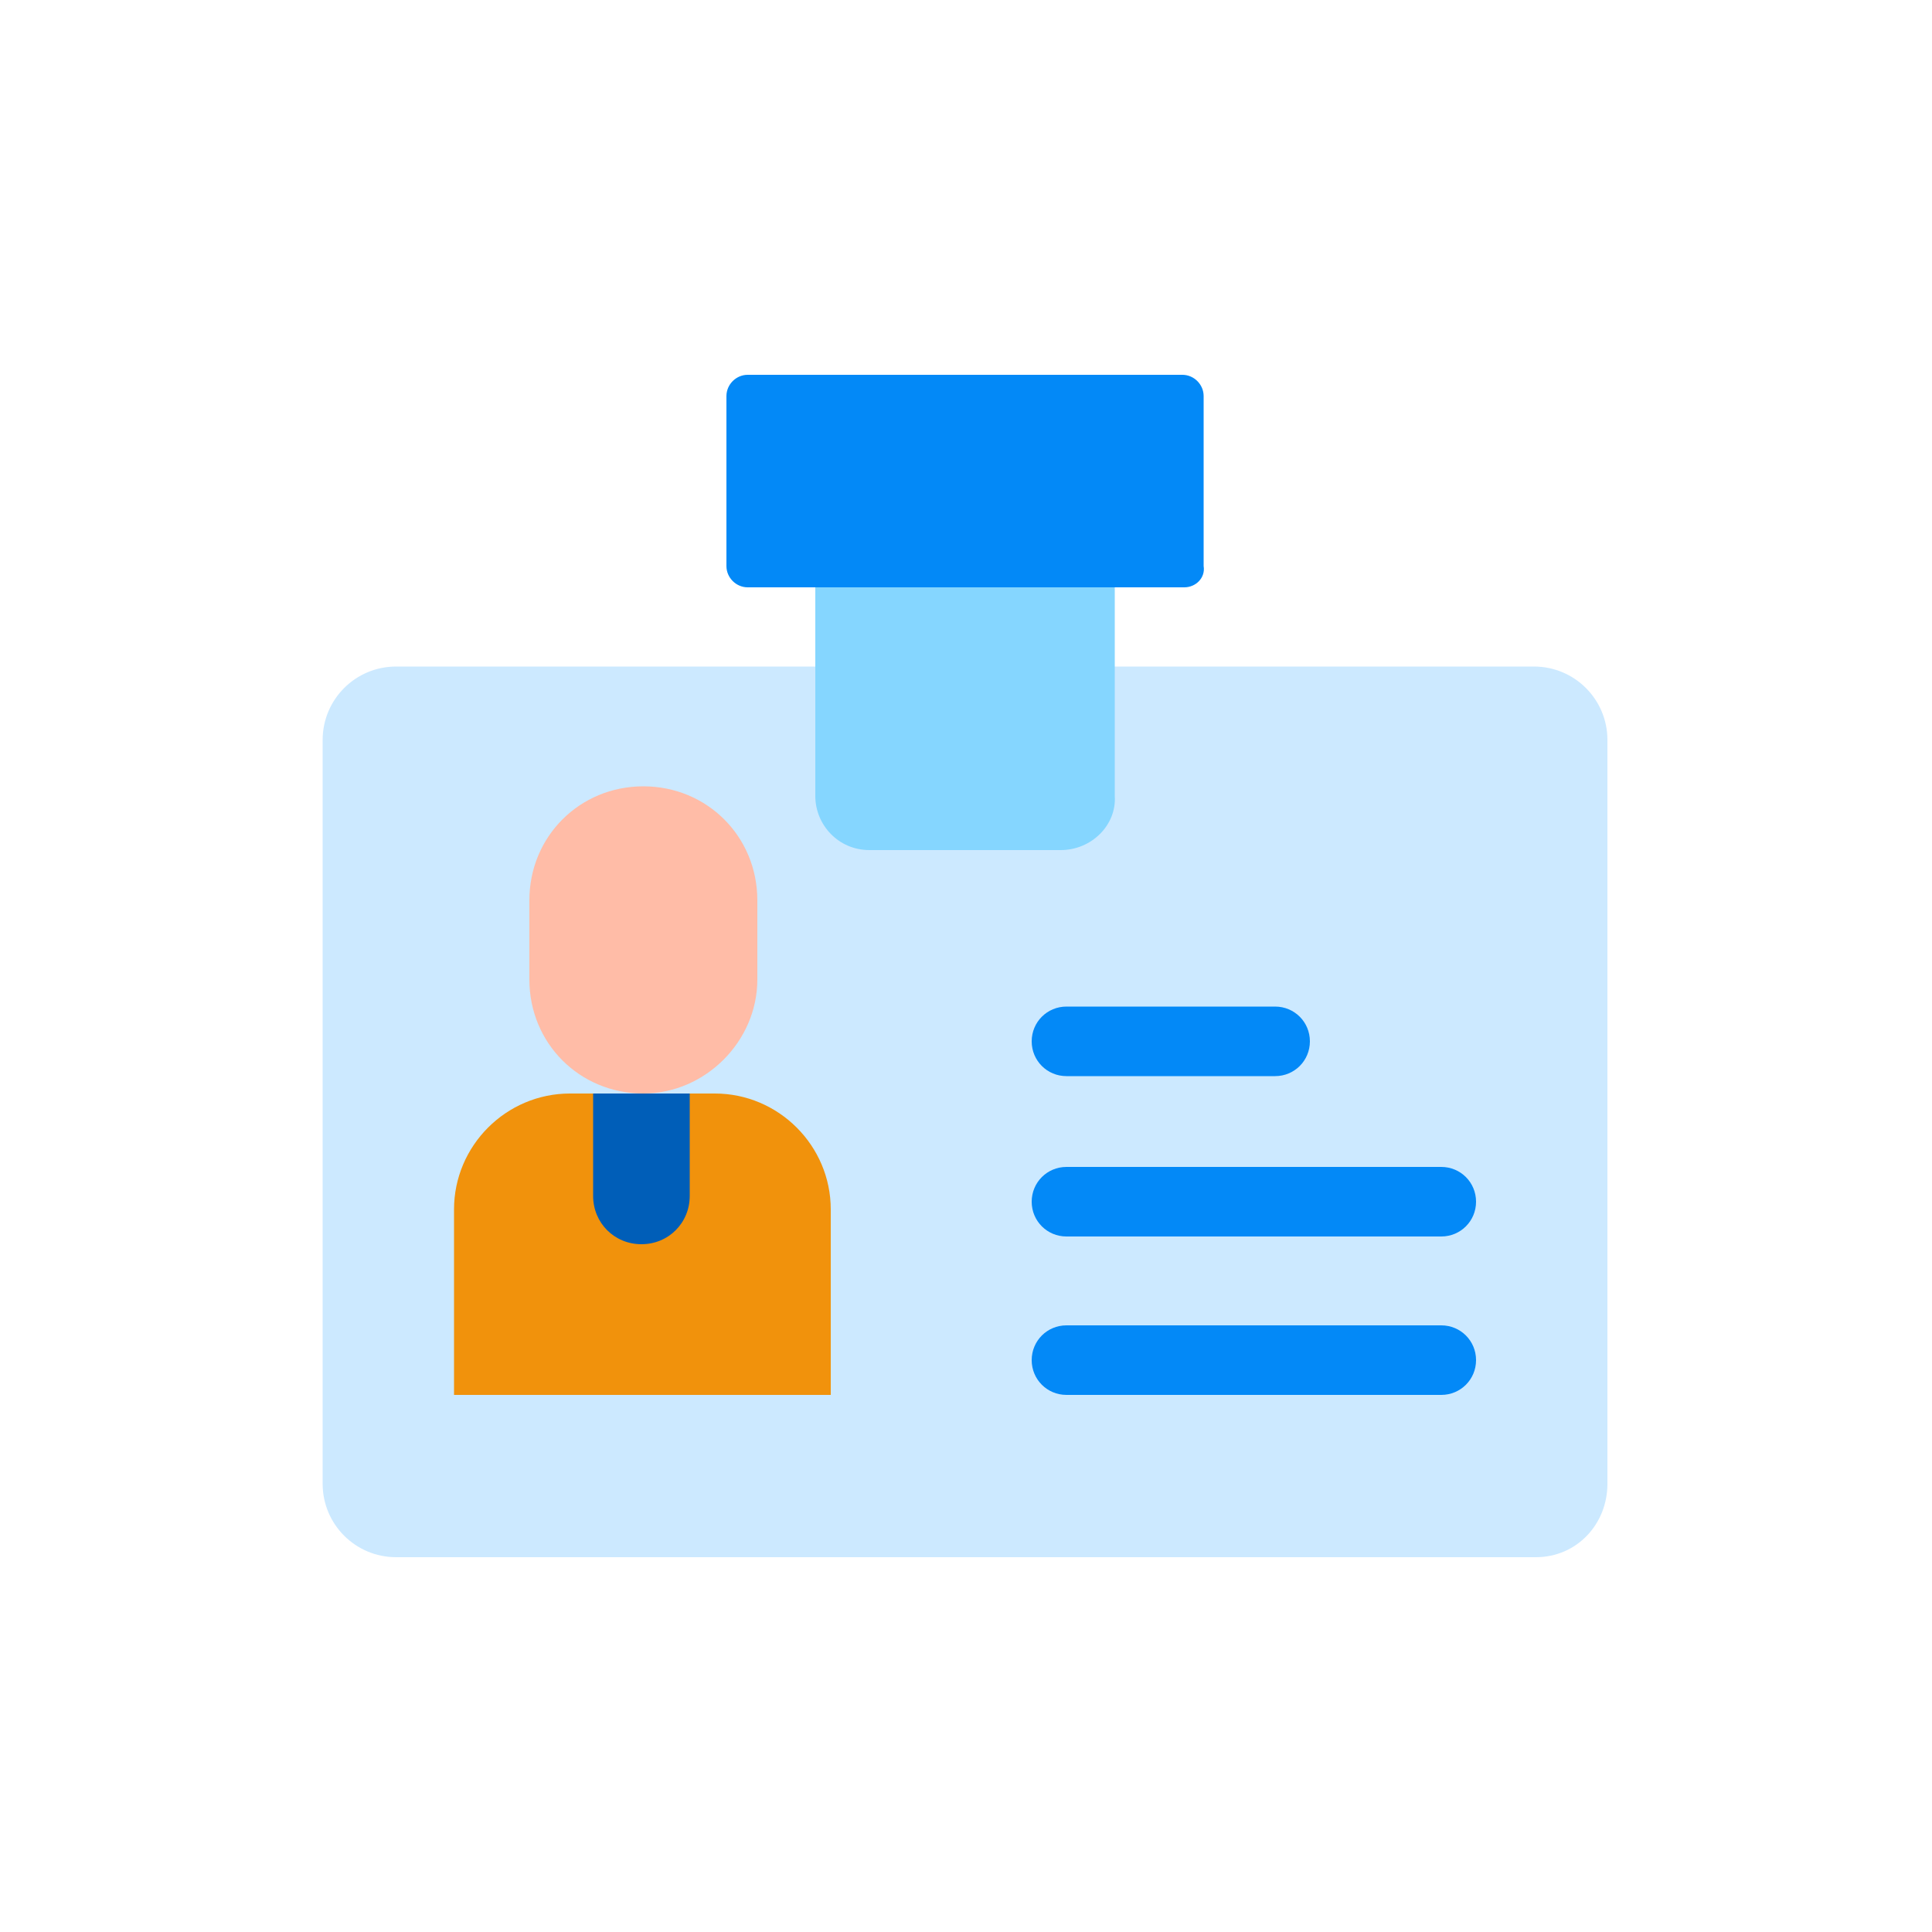
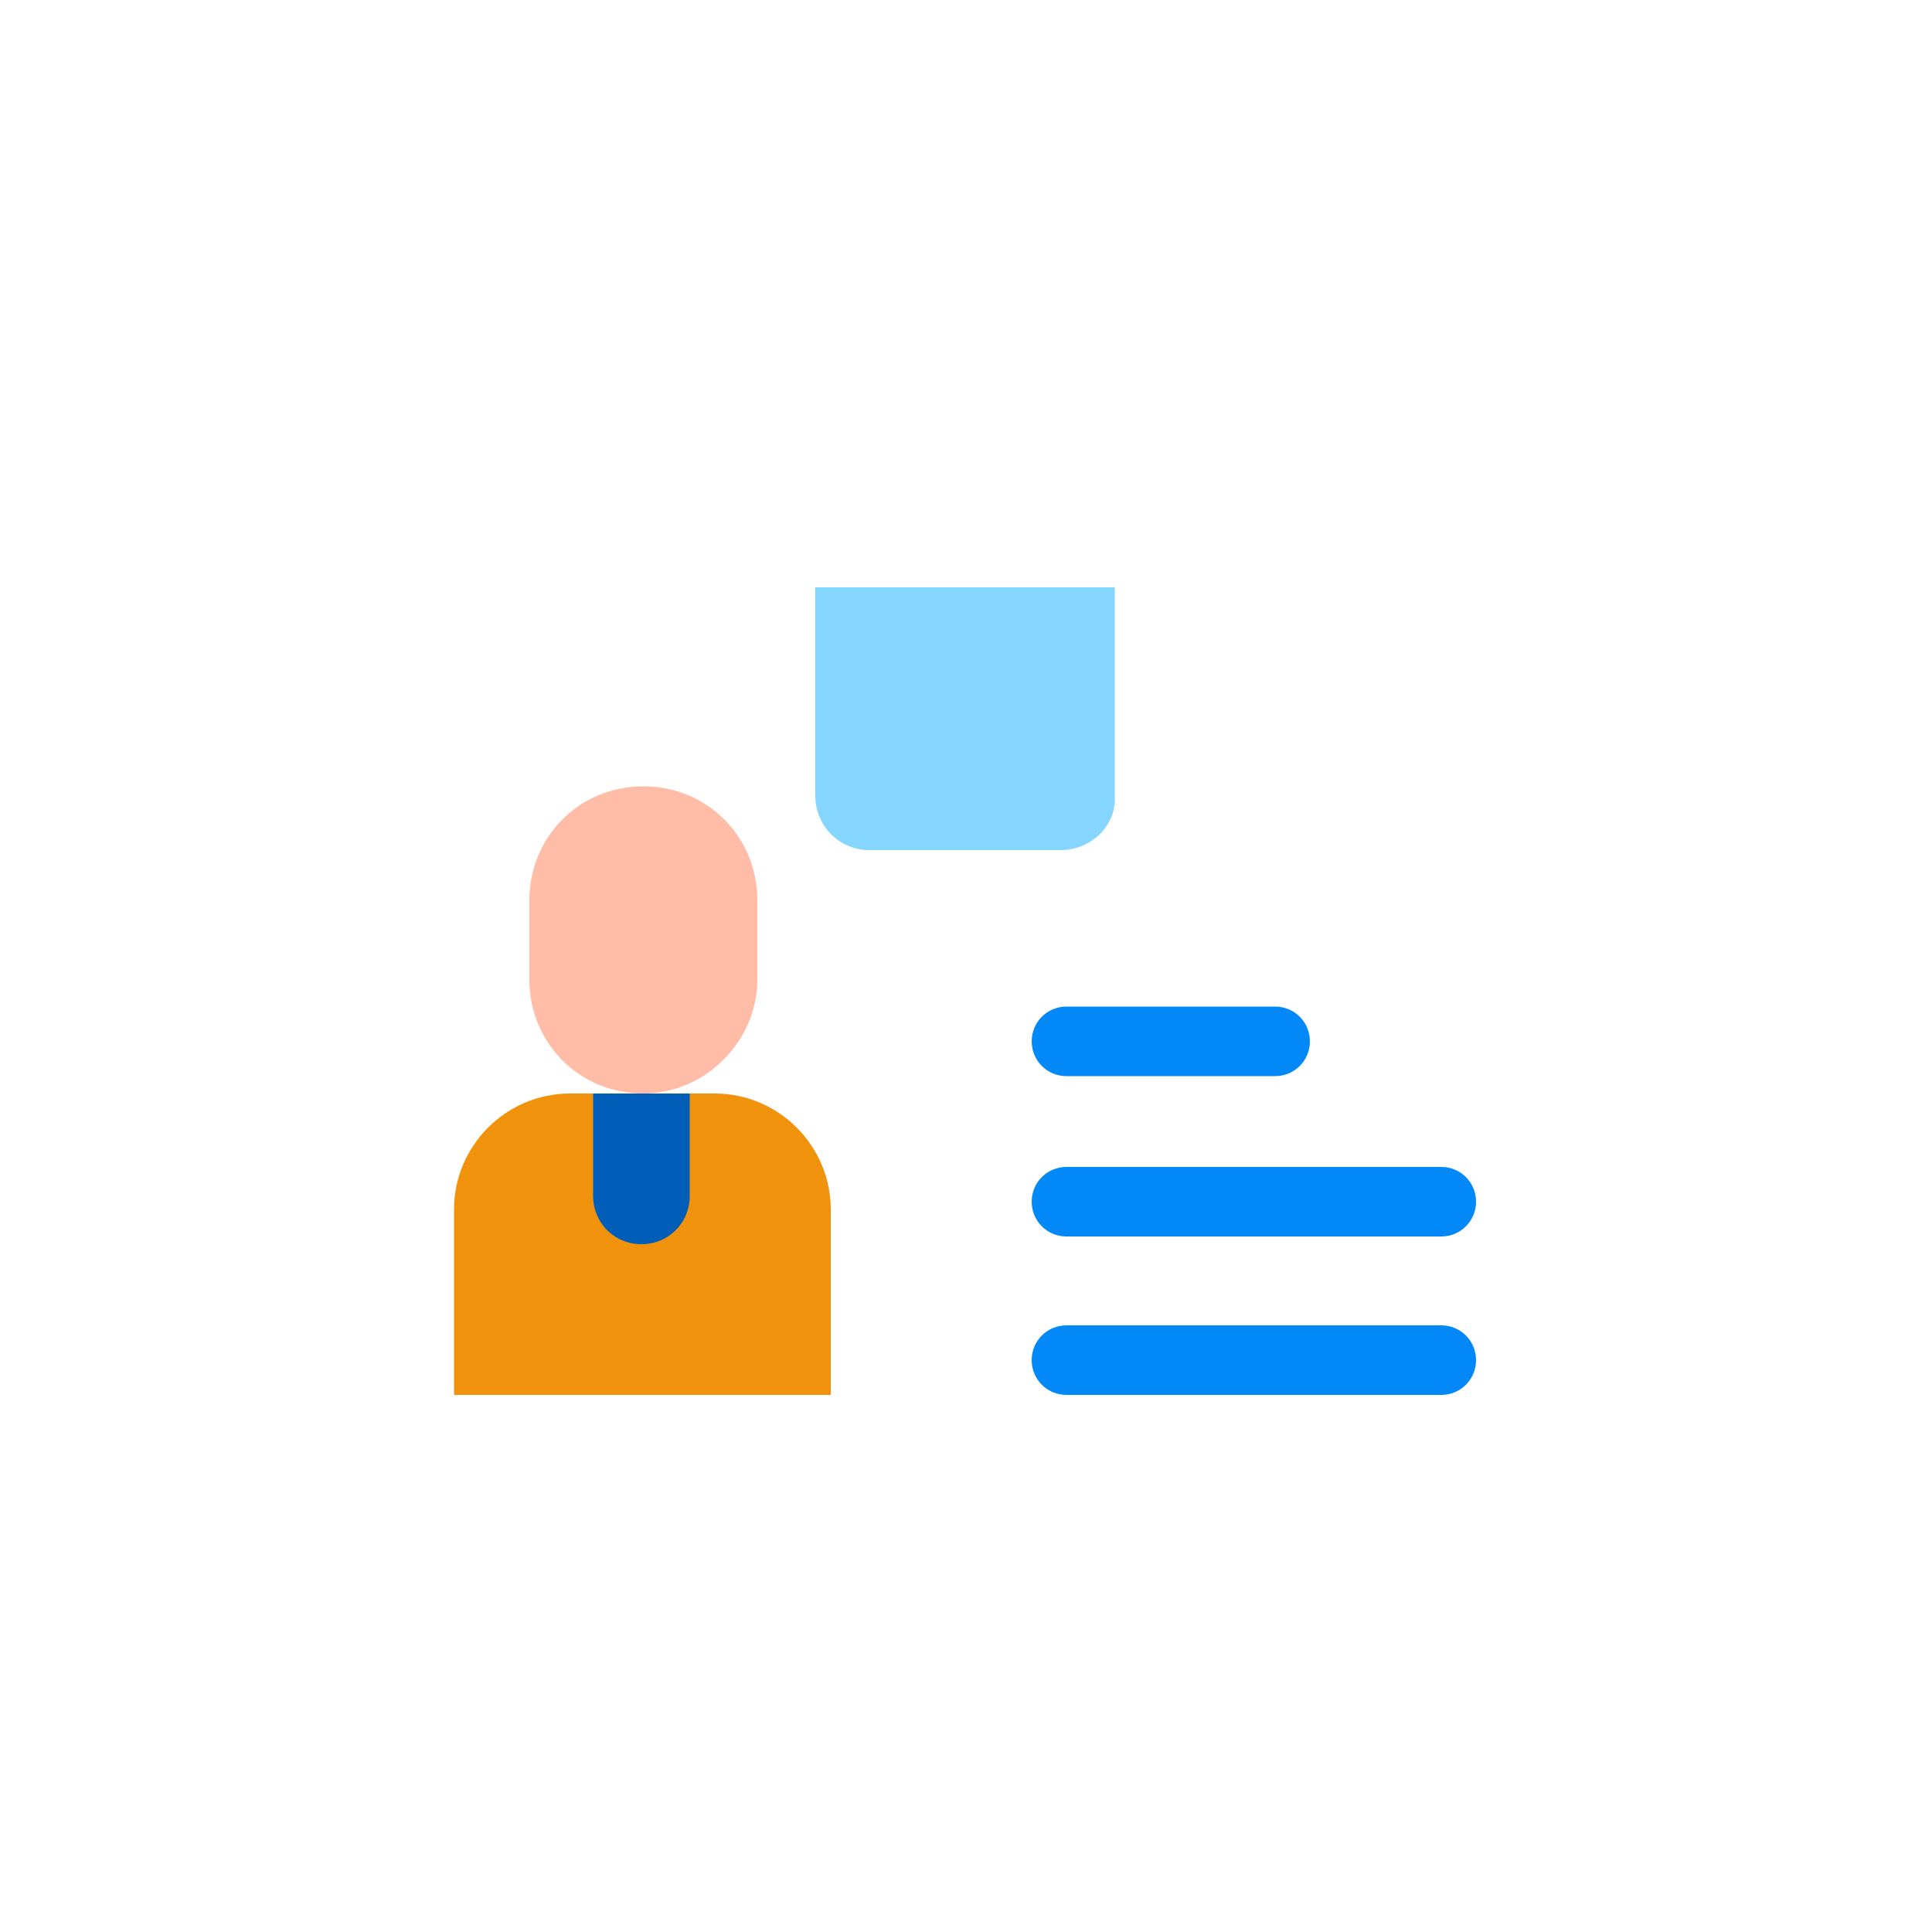
<svg xmlns="http://www.w3.org/2000/svg" version="1.1" id="Layer_1" viewBox="0 0 100 100" style="enable-background:new 0 0 100 100;" xml:space="preserve">
  <style type="text/css">
	.st0{fill:#0389F7;}
	.st1{fill:#CCE9FF;}
	.st2{fill:#85D6FF;}
	.st3{fill:#F1920C;}
	.st4{fill:#FFBCA7;}
	.st5{fill:#005EB8;}
</style>
  <g>
-     <path class="st0" d="M61.3,30.4H38.7c-0.6,0-1.1-0.5-1.1-1.1v-8.8c0-0.6,0.5-1.1,1.1-1.1h22.5c0.6,0,1.1,0.5,1.1,1.1v8.8   C62.4,29.9,61.9,30.4,61.3,30.4z" />
-     <path class="st1" d="M79.5,80.6H20.5c-2.1,0-3.8-1.7-3.8-3.8V38.3c0-2.1,1.7-3.8,3.8-3.8h58.9c2.1,0,3.8,1.7,3.8,3.8v38.5   C83.2,78.9,81.6,80.6,79.5,80.6z" />
    <path class="st2" d="M54.9,44h-9.9c-1.6,0-2.8-1.3-2.8-2.8V30.4h15.5v10.8C57.8,42.7,56.5,44,54.9,44z" />
    <path class="st3" d="M43,72.2v-9.6c0-3.3-2.7-6-6-6h-7.5c-3.3,0-6,2.7-6,6v9.6H43z" />
    <path class="st4" d="M33.3,56.6L33.3,56.6c-3.3,0-5.9-2.6-5.9-5.9v-4.1c0-3.3,2.6-5.9,5.9-5.9h0c3.3,0,5.9,2.6,5.9,5.9v4.1   C39.2,53.9,36.5,56.6,33.3,56.6z" />
    <path class="st0" d="M74.6,68.6H55.2c-1,0-1.8,0.8-1.8,1.8l0,0c0,1,0.8,1.8,1.8,1.8h19.4c1,0,1.8-0.8,1.8-1.8l0,0   C76.4,69.4,75.6,68.6,74.6,68.6z" />
    <path class="st0" d="M74.6,60.4H55.2c-1,0-1.8,0.8-1.8,1.8v0c0,1,0.8,1.8,1.8,1.8h19.4c1,0,1.8-0.8,1.8-1.8v0   C76.4,61.2,75.6,60.4,74.6,60.4z" />
    <path class="st0" d="M66,52.1H55.2c-1,0-1.8,0.8-1.8,1.8v0c0,1,0.8,1.8,1.8,1.8H66c1,0,1.8-0.8,1.8-1.8v0   C67.8,52.9,67,52.1,66,52.1z" />
    <path class="st5" d="M30.7,56.6v5.3c0,1.4,1.1,2.5,2.5,2.5c1.4,0,2.5-1.1,2.5-2.5v-5.3H30.7z" />
  </g>
</svg>